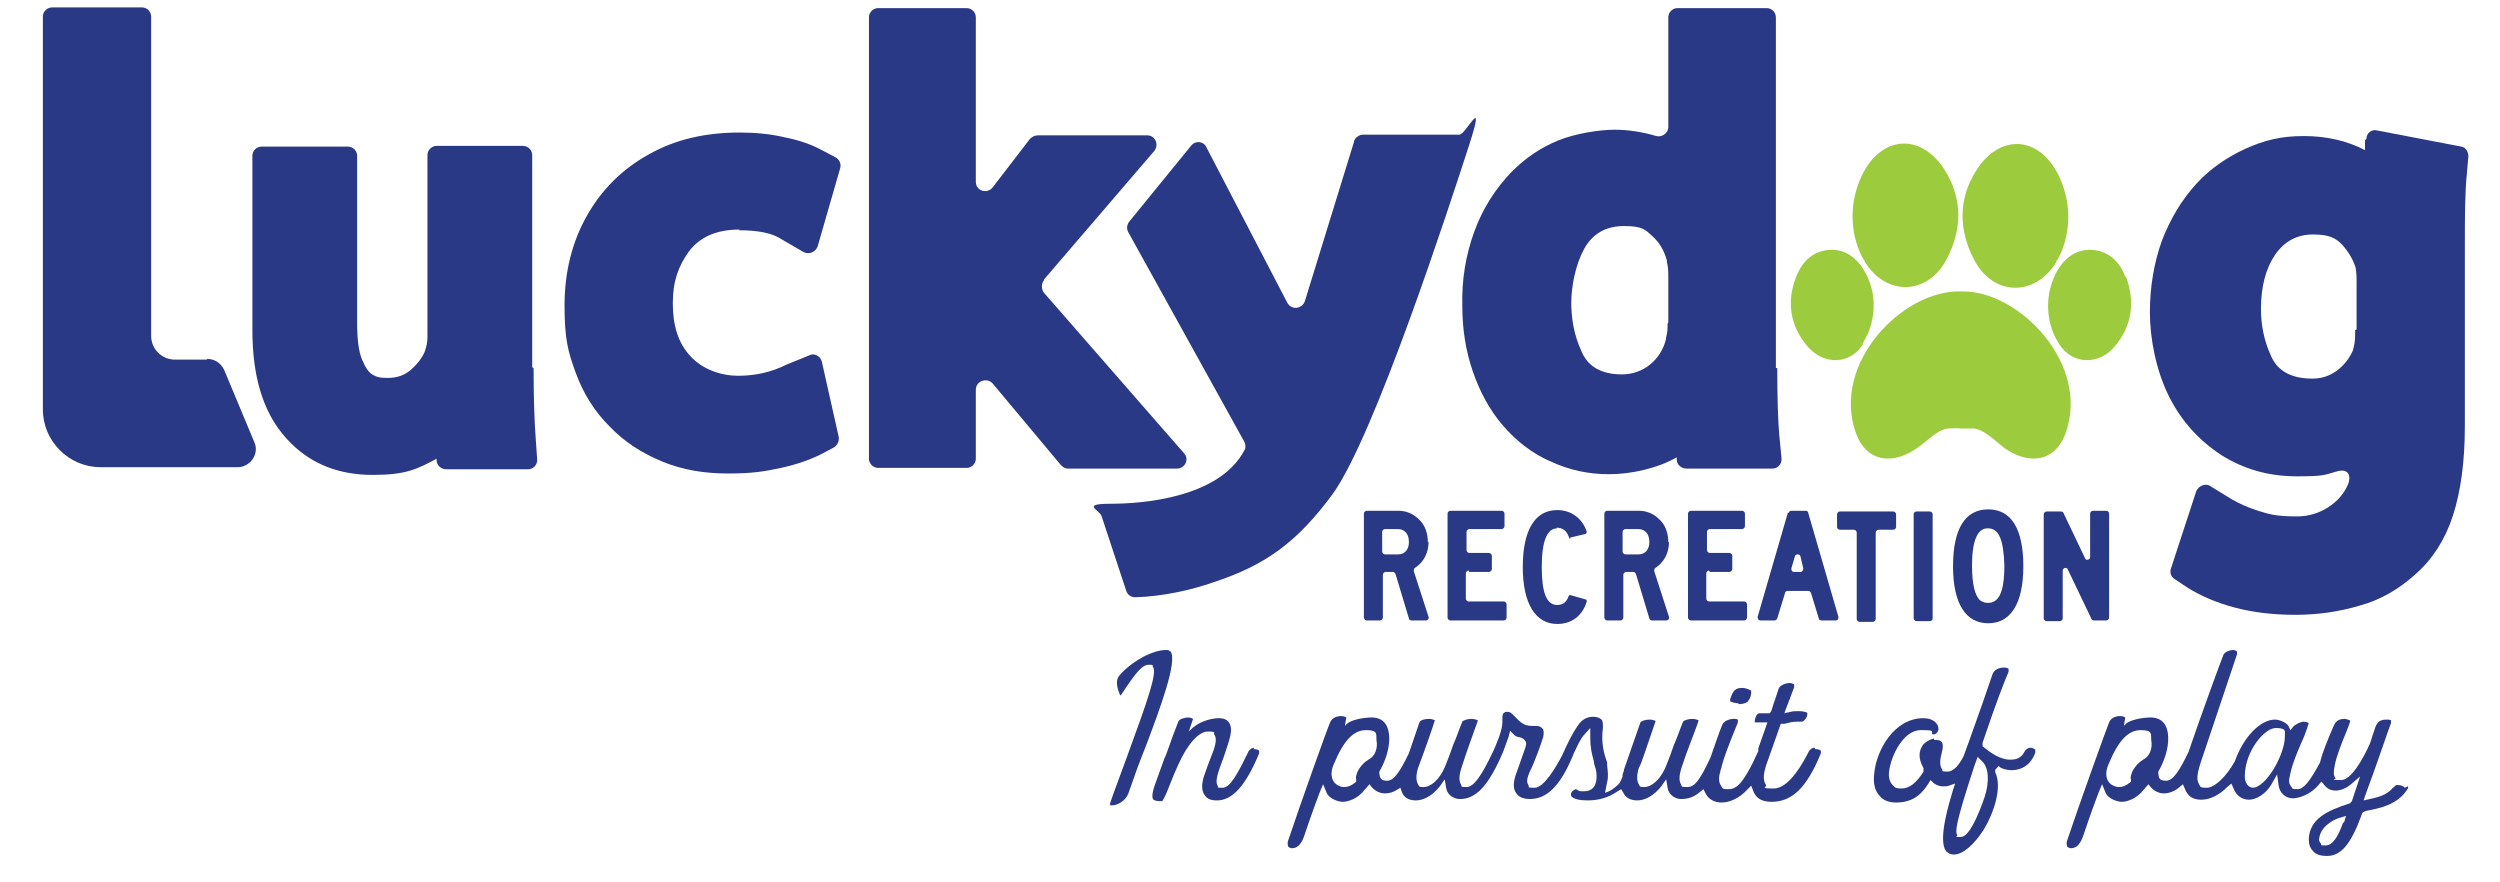
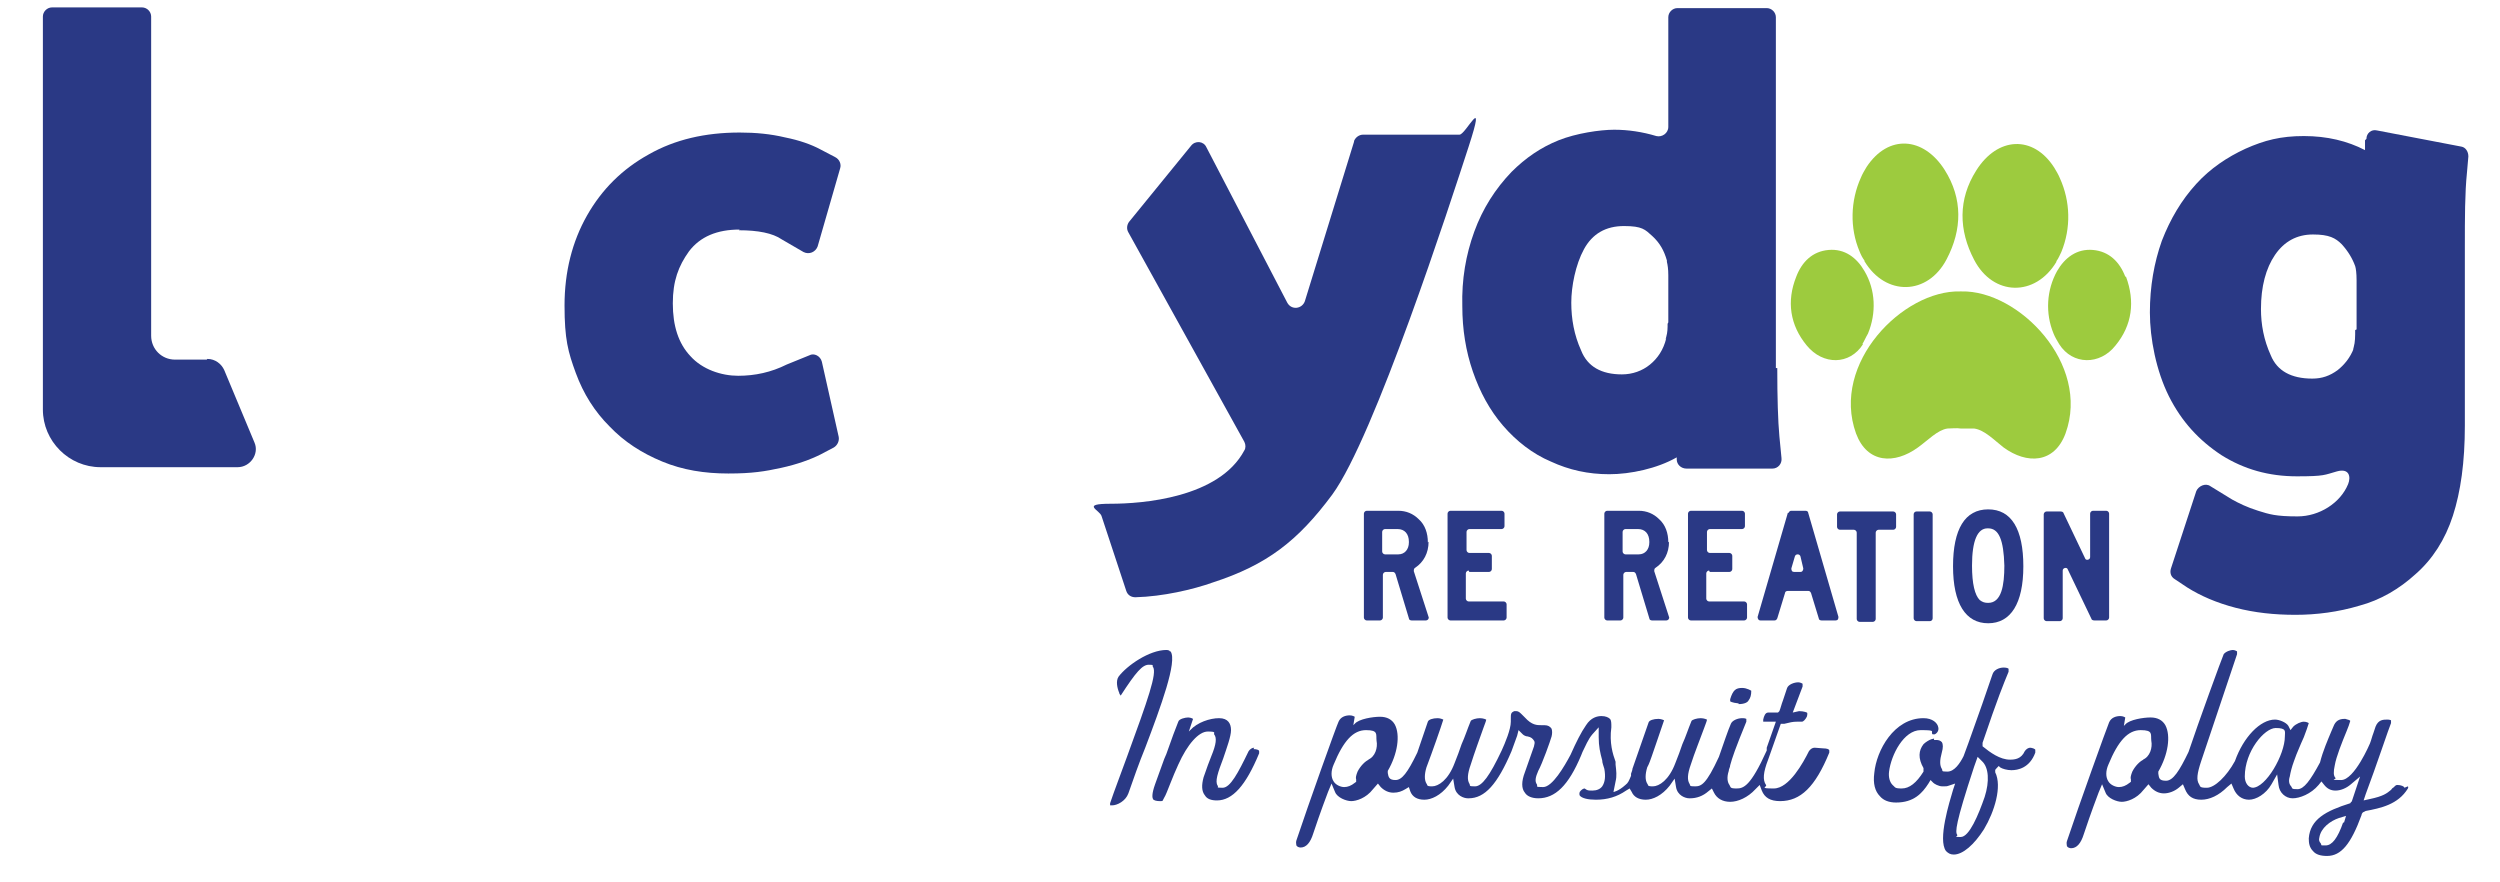
<svg xmlns="http://www.w3.org/2000/svg" preserveAspectRatio="xMidYMid slice" width="34px" height="12px" id="Layer_1" viewBox="0 0 355.6 135.6">
  <defs>
    <style>.cls-1{fill:#2a3985;}.cls-1,.cls-2{stroke-width:0px;}.cls-2{fill:#9dcb3e;}</style>
  </defs>
  <path class="cls-1" d="m29.4,56.2h-4.5c-1.9,0-3.4-1.5-3.4-3.4V8.1c0-.4,0-.7,0-.7,0-.7-.6-1.3-1.3-1.3H7.4c-.7,0-1.3.6-1.3,1.3v55.9c0,4.5,3.7,8.2,8.2,8.2h19.5c1.8,0,3.1-1.9,2.4-3.5l-4.3-10.3c-.4-.9-1.3-1.6-2.4-1.6Z" />
  <path class="cls-1" d="m203.1,82.2c0-1.3-.4-2.5-1.3-3.3-.8-.8-1.8-1.2-2.9-1.2h-4.5c-.2,0-.4.2-.4.4v14.8c0,.2.2.4.4.4h1.9c.2,0,.4-.2.4-.4v-6.1c0-.2.2-.4.4-.4h1c.2,0,.3.1.4.3l1.9,6.3c0,.2.2.3.4.3h2c.3,0,.5-.3.4-.5l-2.1-6.5c0-.2,0-.4.2-.5,1.2-.8,1.9-2.1,1.9-3.7Zm-2.7,0c0,1-.6,1.7-1.5,1.7h-1.9c-.2,0-.4-.2-.4-.4v-2.8c0-.2.2-.4.4-.4h1.8c1,0,1.6.7,1.6,1.8Z" />
  <path class="cls-1" d="m209,86.4h2.8c.2,0,.4-.2.4-.4v-1.9c0-.2-.2-.4-.4-.4h-2.8c-.2,0-.4-.2-.4-.4v-2.6c0-.2.2-.4.4-.4h4.6c.2,0,.4-.2.4-.4v-1.8c0-.2-.2-.4-.4-.4h-7.3c-.2,0-.4.2-.4.4v14.8c0,.2.2.4.4.4h7.6c.2,0,.4-.2.4-.4v-1.9c0-.2-.2-.4-.4-.4h-5c-.2,0-.4-.2-.4-.4v-3.6c0-.2.2-.4.4-.4Z" />
-   <path class="cls-1" d="m221.4,80.1c.8,0,1.4.4,1.7,1.2s.2.2.3.2l2.1-.5c.1,0,.2-.2.2-.3-.6-1.9-2.2-3.1-4.2-3.1-3.2,0-4.9,2.9-4.9,8.1s1.8,8.1,4.9,8.1c2.1,0,3.6-1.2,4.2-3.2,0-.1,0-.3-.2-.3l-2.1-.6c-.1,0-.3,0-.3.2-.3.8-.8,1.2-1.6,1.2-1.5,0-2.2-1.7-2.2-5.4,0-3.8.8-5.5,2.2-5.5Z" />
  <path class="cls-1" d="m237.3,82.2c0-1.3-.4-2.5-1.3-3.3-.8-.8-1.8-1.2-2.9-1.2h-4.5c-.2,0-.4.2-.4.4v14.8c0,.2.2.4.4.4h1.9c.2,0,.4-.2.4-.4v-6.1c0-.2.2-.4.4-.4h1c.2,0,.3.1.4.3l1.9,6.3c0,.2.2.3.4.3h2c.3,0,.5-.3.4-.5l-2.1-6.5c0-.2,0-.4.2-.5,1.2-.8,1.9-2.1,1.9-3.7Zm-2.7,0c0,1-.6,1.7-1.5,1.7h-1.9c-.2,0-.4-.2-.4-.4v-2.8c0-.2.2-.4.4-.4h1.8c1,0,1.6.7,1.6,1.8Z" />
  <path class="cls-1" d="m243.2,86.4h2.8c.2,0,.4-.2.4-.4v-1.9c0-.2-.2-.4-.4-.4h-2.8c-.2,0-.4-.2-.4-.4v-2.6c0-.2.2-.4.4-.4h4.6c.2,0,.4-.2.4-.4v-1.8c0-.2-.2-.4-.4-.4h-7.3c-.2,0-.4.2-.4.4v14.8c0,.2.2.4.4.4h7.6c.2,0,.4-.2.4-.4v-1.9c0-.2-.2-.4-.4-.4h-5c-.2,0-.4-.2-.4-.4v-3.6c0-.2.2-.4.4-.4Z" />
  <path class="cls-1" d="m254.3,78l-4.3,14.8c0,.2.1.5.4.5h2c.2,0,.3-.1.4-.3l1.1-3.6c0-.2.2-.3.4-.3h2.9c.2,0,.3.1.4.3l1.1,3.6c0,.2.2.3.4.3h2c.3,0,.4-.2.4-.5l-4.3-14.8c0-.2-.2-.3-.4-.3h-2c-.2,0-.3.1-.4.3Zm1.8,8.4h-.9c-.3,0-.4-.2-.4-.5l.5-1.7c.1-.4.7-.4.8,0l.4,1.7c0,.2-.1.5-.4.5Z" />
  <path class="cls-1" d="m261.7,80.4h2c.2,0,.4.2.4.4v12.3c0,.2.2.4.4.4h1.9c.2,0,.4-.2.4-.4v-12.3c0-.2.2-.4.4-.4h2.1c.2,0,.4-.2.4-.4v-1.8c0-.2-.2-.4-.4-.4h-7.6c-.2,0-.4.2-.4.4v1.8c0,.2.2.4.4.4Z" />
  <rect class="cls-1" x="272.2" y="77.8" width="2.7" height="15.6" rx=".4" ry=".4" />
  <path class="cls-1" d="m282.8,77.5c-3.3,0-5,2.8-5,8.1s1.8,8.1,5,8.1,5-2.8,5-8.1-1.7-8.1-5-8.1Zm0,2.7c1.5,0,2.2,1.6,2.3,5.3,0,2.8-.4,5.3-2.3,5.3-.5,0-.8-.1-1.2-.4-.7-.7-1.1-2.3-1.1-4.9,0-3.6.8-5.3,2.2-5.3Z" />
  <path class="cls-1" d="m297.3,78.1v6.2c0,.4-.6.5-.7.2l-3.1-6.5c0-.1-.2-.2-.4-.2h-2c-.2,0-.4.2-.4.4v14.8c0,.2.2.4.4.4h1.9c.2,0,.4-.2.4-.4v-6.8c0-.4.6-.5.7-.2l3.4,7.1c0,.1.2.2.4.2h1.7c.2,0,.4-.2.4-.4v-14.8c0-.2-.2-.4-.4-.4h-1.9c-.2,0-.4.2-.4.4Z" />
-   <path class="cls-1" d="m75.7,57.3v-30.2c0-.7-.6-1.3-1.3-1.3h-12.3c-.7,0-1.3.6-1.3,1.3v25.9c0,.6-.1,1.3-.4,2.1-.4.9-1,1.7-1.9,2.5-.9.8-2,1.2-3.3,1.2s-1.5-.1-2.1-.4c-.6-.3-1.1-1-1.6-2.2-.5-1.2-.7-2.9-.7-5.4v-23.6c0-.7-.6-1.3-1.3-1.3h-12.3c-.7,0-1.3.6-1.3,1.3v24.8c0,7.2,1.8,12.5,5.5,16.1,3,3,6.9,4.5,11.6,4.5s6.3-.8,9.1-2.3v.2c0,.7.6,1.3,1.4,1.3h11.6c.8,0,1.4-.7,1.3-1.5l-.2-2.9c-.2-2.6-.3-6-.3-10Z" />
  <path class="cls-1" d="m105.1,37.8c2.7,0,4.8.4,6.1,1.3l3.1,1.8c.8.4,1.7,0,2-.8l3.2-11.1c.2-.6-.1-1.3-.7-1.6l-2.1-1.1c-1.3-.7-3-1.3-5-1.7-2.1-.5-4.2-.7-6.5-.7-4.9,0-9.2,1-12.9,3.1-3.8,2.1-6.7,5-8.8,8.7-2.1,3.7-3.2,8-3.2,12.8s.5,6.6,1.6,9.6c1.1,3,2.7,5.5,4.8,7.6,2.1,2.2,4.6,3.8,7.5,5,2.9,1.2,6,1.7,9.4,1.7s5.2-.3,7.5-.8c2.3-.5,4.2-1.2,5.6-1.9l1.9-1c.5-.3.8-.9.7-1.5l-2.4-10.7c-.2-.8-1.1-1.3-1.8-.9l-3.2,1.3c-2.2,1.1-4.5,1.6-6.9,1.6s-5.1-.9-6.8-2.8c-1.7-1.8-2.5-4.3-2.5-7.5s.8-5.3,2.3-7.4c1.6-2.1,4-3.1,7.2-3.1Z" />
-   <path class="cls-1" d="m148.5,44.8l15.7-18.3c.7-.9.1-2.2-1-2.2h-15.6c-.4,0-.8.2-1.1.5l-5.3,6.9c-.8,1-2.4.5-2.4-.8V7.5c0-.7-.6-1.3-1.3-1.3h-12.6c-.7,0-1.3.6-1.3,1.3v62.8c0,.7.6,1.3,1.3,1.3h12.6c.7,0,1.3-.6,1.3-1.3v-9.8c0-1.3,1.6-1.8,2.4-.9l9.7,11.6c.3.3.6.5,1,.5h15.5c1.2,0,1.8-1.4,1-2.2l-19.9-22.8c-.4-.5-.4-1.3,0-1.8Z" />
  <path class="cls-1" d="m252.6,57.4V7.5c0-.7-.6-1.3-1.3-1.3h-12.7c-.7,0-1.3.6-1.3,1.3v15.6c0,.9-.9,1.5-1.7,1.3-2-.6-4-.9-6-.9s-5.4.5-7.9,1.5c-2.5,1-4.7,2.5-6.7,4.5-2.3,2.4-4.1,5.2-5.3,8.5-1.2,3.3-1.8,6.8-1.7,10.6,0,3.3.5,6.4,1.5,9.3,1,2.9,2.4,5.5,4.3,7.7,1.9,2.2,4.2,4,6.8,5.1,2.6,1.2,5.3,1.8,8.3,1.8s6.8-.8,9.6-2.4v.3c0,.7.6,1.3,1.4,1.3h12.2c.8,0,1.4-.7,1.3-1.5l-.3-3.1c-.2-2.2-.3-5.4-.3-9.7Zm-15.4-6.3c0,.6,0,1.2-.2,1.9s0,.1,0,.2c-.4,1.6-1.2,2.8-2.3,3.7-1.1.9-2.5,1.4-4,1.4-2.9,0-4.9-1.1-5.8-3.4-1-2.2-1.4-4.5-1.4-6.8s.6-5.4,1.8-7.6c1.2-2.2,3.1-3.3,5.7-3.3s3,.5,4,1.4c1.1,1,1.7,2.1,2.1,3.5h0v.2c.1.4.2,1,.2,1.9v6.7Z" />
  <path class="cls-1" d="m336.4,25v1.4c-2.5-1.3-5.4-2-8.7-2s-5.6.6-8.3,1.8c-2.6,1.2-5,2.8-7,5-2.1,2.3-3.7,5-4.9,8.1-1.1,3.1-1.7,6.5-1.7,10.2s.9,8.3,2.7,11.9c1.8,3.6,4.3,6.3,7.5,8.4,3.2,2,6.7,3,10.7,3s3.9-.2,5.7-.7,2,.8,1.6,1.8c-1.1,2.7-4.1,4.6-7.2,4.6s-4-.3-5.6-.8c-1.6-.5-2.8-1.1-3.7-1.6l-3.1-1.9c-.7-.5-1.7,0-2,.7l-3.6,11c-.2.6,0,1.2.5,1.5l1.8,1.2c1.9,1.2,4.2,2.2,6.9,2.9,2.7.7,5.5,1,8.5,1s6.1-.4,9.1-1.3c3-.8,5.7-2.4,8-4.5,2.4-2.1,4.2-4.9,5.3-8.3,1.1-3.4,1.7-7.6,1.7-12.8v-25.4c0-4.2,0-7.7.3-10.6l.2-2.3c0-.7-.4-1.3-1-1.4l-12-2.3c-.8-.2-1.5.4-1.5,1.2Zm-1.4,27c0,.9,0,1.7-.2,2.4s0,.2,0,.2c-.5,1.3-1.3,2.3-2.3,3.1-1.1.8-2.2,1.2-3.6,1.2-3,0-5-1.1-5.9-3.3-1-2.2-1.4-4.4-1.4-6.6,0-3.2.7-5.8,2-7.7,1.3-1.9,3.1-2.9,5.4-2.9s3.2.5,4.1,1.4c.9,1,1.5,2,1.9,3.1h0c.1.3.2,1,.2,2v7Z" />
  <path class="cls-1" d="m192.6,25.2l-7,22.7c-.4,1.1-1.9,1.3-2.5.2l-11.5-22.1c-.4-.9-1.6-1-2.2-.2l-8.8,10.8c-.3.4-.4,1-.1,1.5l16.5,29.8c.2.4.2.9,0,1.2-3.6,6.8-14.6,7.6-19,7.6s-1.5.9-1.3,1.8l3.5,10.6c.2.6.7.9,1.3.9,3.9-.1,8.2-1.1,11-2.1,7.7-2.5,12.1-5.9,17-12.5,6-8.2,16.8-41.5,19.4-49.5s-.4-1.7-1.3-1.7h-13.7c-.6,0-1.1.4-1.3.9Z" />
  <path class="cls-2" d="m292.5,42.2c.3-.4.5-.9.7-1.3,1.4-3.4,1.3-7.2-.2-10.5-.2-.5-.5-1-.8-1.5-3-4.7-8.1-4.4-11.1.4-2.6,4.1-2.5,8.5-.3,12.7,2.7,5.2,8.7,5.3,11.7.3Z" />
  <path class="cls-2" d="m302.3,44.4c-.8-2.1-2.3-3.6-4.6-3.8-2.3-.2-4,1.1-5.1,3,0,0,0,0,0,0-1.5,2.7-1.7,6-.5,8.9.2.5.5,1,.8,1.5,1.9,3,5.8,3,8,.2,2.4-2.9,2.8-6.3,1.5-9.8Z" />
  <path class="cls-2" d="m279,46.5s0,0-.1,0c0,0,0,0-.1,0-8.1-.2-18.4,10.2-14.8,20.2,1.6,4.3,5.5,4.4,8.8,2,1.4-1,2.8-2.5,4.2-2.7.6,0,1.3-.1,1.9,0,.6,0,1.3,0,1.9,0,1.5.2,2.9,1.7,4.2,2.7,3.3,2.4,7.2,2.3,8.8-2,3.6-9.9-6.7-20.4-14.8-20.2Z" />
  <path class="cls-2" d="m265.2,42.2c3,5,9,4.9,11.7-.3,2.2-4.2,2.3-8.6-.3-12.7-3-4.7-8-5.1-11.1-.4-.3.5-.6,1-.8,1.5-1.5,3.3-1.6,7.2-.2,10.5.2.5.4.9.7,1.3Z" />
  <path class="cls-2" d="m264.9,54c.3-.5.5-1,.8-1.5,1.2-2.9,1.1-6.2-.5-8.9,0,0,0,0,0,0-1.1-1.9-2.8-3.2-5.1-3-2.3.2-3.8,1.7-4.6,3.8-1.4,3.5-.9,6.9,1.5,9.8,2.3,2.8,6.1,2.8,8-.2Z" />
  <path class="cls-1" d="m166.4,97.7c0-.1-.2-.2-.5-.2-2.4,0-5.6,2.2-6.8,3.8-.4.6-.2,1.6.1,2.3,0,.2.2.3.2.4,2.2-3.4,3.1-4.4,4-4.4s.4.1.6.3c.6.9-.7,4.6-3.7,12.8-.9,2.5-1.8,4.8-2.4,6.6,0,.2,0,.3,0,.3,0,0,.1,0,.3,0,.7,0,1.9-.6,2.3-1.7.7-2,1.5-4.3,2.4-6.5,2.2-5.8,4.6-12.3,3.6-13.7Z" />
  <path class="cls-1" d="m178.4,111.4c-.3,0-.6.2-.8.5-1.5,3.1-2.6,5.2-3.7,5.2s-.5-.1-.7-.3c-.4-.6,0-1.8.8-3.9.5-1.5,1.1-3.1,1.1-4s-.4-1.7-1.7-1.7-3.1.6-4.1,1.7l-.2.2.6-1.8c0,0-.3-.2-.7-.2s-1.3.2-1.4.6c-.3.7-1,2.6-1.7,4.6l-.3.7c-.6,1.6-1.1,3.1-1.3,3.6-.5,1.4-.4,1.9-.3,2.1.1.2.5.3,1,.3s.3,0,.6-.5c.2-.3.5-1.1.9-2.1.3-.8.7-1.7,1.1-2.6,1.3-2.9,2.9-4.7,4.2-4.7s.8.2.9.4c.4.5.3,1.4-.4,3.1l-.5,1.3c-.3.8-.4,1.2-.6,1.7-.3,1.1-.3,2,.2,2.6.3.5.9.7,1.7.7,2.2,0,4.1-2.1,6-6.7,0-.1,0-.2,0-.3,0-.2-.4-.3-.8-.3Z" />
  <path class="cls-1" d="m247.3,105.2c.9,0,1.3-.3,1.4-.5.3-.4.4-.8.4-1.4,0,0-.6-.4-1.3-.4-.9,0-1.3.3-1.7,1.6,0,.2,0,.3,0,.3,0,0,.2.2,1.2.3Z" />
-   <path class="cls-1" d="m258.1,111.4c-.3,0-.6.2-.8.5-.8,1.6-2.8,5.3-5,5.3s-.9-.2-1.1-.5c-.5-.7-.4-1.8.3-3.6l1.8-5.1h.5c.8-.2,1.2-.3,1.8-.3s.4,0,.7,0c.2,0,.5-.3.7-.7.1-.3.1-.6,0-.6,0,0-.4-.2-1.1-.2s-.8,0-1.2.1l-.9.2,1.4-3.7c0-.2,0-.3,0-.4,0,0-.3-.2-.6-.2-.6,0-1.4.3-1.6.8-.2.6-.4,1.2-.6,1.8-.2.5-.3,1-.5,1.5h0c0,0-.2.2-.2.2h-.1c0,0,0,0,0,0-.2,0-.5,0-.7,0-.2,0-.4,0-.6,0-.4,0-.6.5-.7,1,0,.2,0,.3,0,.3,0,0,0,0,.3,0s.5,0,.7,0h.8c0,0-1.3,3.7-1.3,3.7v.4c-2.3,5.1-3.3,5.4-4.3,5.4s-.8-.2-1-.5c-.3-.4-.4-1.1-.1-2,0-.3.2-.5.2-.8.3-1.1.7-2.3,2.3-6.2,0-.2,0-.3,0-.4,0,0-.2-.1-.5-.1h-.1c-.6,0-1.4.3-1.6.8-.4.9-1,2.7-1.7,4.7-1.8,3.9-2.5,4.2-3.4,4.2s-.6-.1-.8-.4c-.3-.5-.3-1.3.2-2.7.5-1.6,1.4-3.8,1.9-5.2.2-.6.4-1,.4-1.2,0,0-.4-.2-.9-.2s-1.2.2-1.3.4c-.5,1.2-.8,2.2-1.3,3.3-.3.9-.6,1.7-1,2.7-.9,2.4-2.3,3.3-3.2,3.3s-.6-.2-.8-.4c-.3-.5-.3-1.3,0-2.3l.2-.4c.3-.6,2-5.8,2.2-6.3,0,0-.4-.2-.8-.2-.7,0-1.3.2-1.4.5l-2.3,6.6c0,.2-.1.4-.2.7v.3c-.3.7-.4,1-.8,1.3-1,.9-1.7,1-1.7,1l.3-1.5c.2-.8.1-1.5,0-2.4v-.4c-.4-1.1-.9-2.7-.6-4.9,0-.6,0-1-.2-1.2-.2-.2-.6-.4-1.2-.4-.6,0-1.5.2-2.2,1.3-.7,1-1.4,2.4-2.2,4.2-.9,1.7-2.6,4.6-3.9,4.6s-.7-.1-.9-.4c-.3-.4-.2-1,.2-1.9.6-1.1,1.7-4.2,1.9-4.9.1-.4.1-.8,0-1.1-.2-.3-.5-.5-1-.5-.1,0-.2,0-.4,0-.7,0-1.4,0-2.4-1.1-.1-.1-.2-.2-.3-.3-.4-.4-.6-.6-.9-.6s-.2,0-.3,0c-.5.2-.5.4-.5,1.1,0,.1,0,.3,0,.4,0,1.1-.8,3-1.3,4.1-1.7,3.6-2.8,5.1-3.8,5.1s-.6-.1-.8-.4c-.3-.5-.3-1.3.2-2.7.5-1.6,1.3-3.8,1.8-5.2.2-.6.4-1,.4-1.2,0,0-.4-.2-.9-.2s-1.2.2-1.3.4c-.5,1.2-.8,2.2-1.3,3.3-.3.9-.6,1.7-1,2.7-.9,2.4-2.3,3.3-3.2,3.3s-.6-.2-.8-.4c-.3-.5-.3-1.3,0-2.3.8-2.1,2.1-5.8,2.4-6.8,0,0-.4-.2-.8-.2-.7,0-1.3.2-1.4.5l-1.5,4.4c-1.4,2.9-2.2,3.9-3.1,3.9s-1-.4-1.1-1h0s0-.2,0-.2h0c0,0,0-.1,0-.1,1.4-2.4,1.8-5.1,1-6.6-.4-.7-1.1-1.1-2.1-1.1s-3,.3-3.6,1l-.2.2.2-1.2c0,0-.3-.2-.7-.2-.6,0-1.3.2-1.6.9-.3.6-4.3,11.8-6,16.9-.1.3,0,.5,0,.7.1.2.4.3.6.3.8,0,1.4-.7,1.8-2,.3-.9,1-3,2.1-5.9l.5-1.2.5,1.2c.3.8,1.6,1.3,2.3,1.3s2.1-.4,3.1-1.7l.7-.8.4.5c.5.5,1.1.8,1.8.8s1.2-.2,1.7-.5l.5-.3.2.6c.3.8,1,1.2,2,1.2s2.3-.6,3.4-2l.7-1,.2,1.2c.2,1.2,1.3,1.6,1.9,1.6h.1c2.3,0,4.1-2,6.1-6.7.3-.8.5-1.4.8-2.2l.2-.8.6.6c.1.1.4.3.7.3.5.1.7.3.9.6.2.3,0,.6,0,.8l-1.3,3.7c-.5,1.3-.5,2.3,0,2.9.3.5,1,.8,1.9.8,2.4,0,4.3-1.8,6.1-6.1l.2-.5c.4-.8.8-1.8,1.4-2.5l.9-1v1.4c0,1.3.2,2.2.5,3.3,0,.4.2.8.3,1.2.2,1.1.1,1.9-.3,2.5-.3.4-.8.6-1.4.6s-.7,0-1.1-.3c0,0,0,0,0,0-.2,0-.5.2-.7.5-.1.3,0,.5,0,.5.3.4,1.2.6,2.3.6,1.6,0,3-.4,4.3-1.3l.5-.3.3.5c.3.7,1,1.1,2,1.1s2.3-.6,3.4-2l.7-1,.2,1.2c.2,1.2,1.3,1.6,1.9,1.6h.1c.9,0,1.8-.3,2.6-1l.5-.4.3.6c.4.8,1.2,1.3,2.3,1.3s2.5-.6,3.6-1.8l.6-.6.3.8c.4,1,1.2,1.5,2.6,1.5,2.9,0,5-2,7-6.9,0-.1,0-.2,0-.3,0-.2-.4-.3-.8-.3Zm-63.4,1.7c-.5.2-1.2.9-1.6,1.7-.2.5-.3.9-.2,1.1v.3c.1,0-.2.2-.2.2-.5.4-1,.6-1.5.6s-1.2-.3-1.5-.8c-.4-.6-.4-1.5,0-2.4,1.4-3.4,2.8-4.9,4.6-4.9s1.4.6,1.5,1.5c.2,1-.2,2.3-1.2,2.7Z" />
+   <path class="cls-1" d="m258.1,111.4c-.3,0-.6.2-.8.5-.8,1.6-2.8,5.3-5,5.3s-.9-.2-1.1-.5c-.5-.7-.4-1.8.3-3.6l1.8-5.1h.5c.8-.2,1.2-.3,1.8-.3s.4,0,.7,0c.2,0,.5-.3.7-.7.1-.3.1-.6,0-.6,0,0-.4-.2-1.1-.2l-.9.2,1.4-3.7c0-.2,0-.3,0-.4,0,0-.3-.2-.6-.2-.6,0-1.4.3-1.6.8-.2.6-.4,1.2-.6,1.8-.2.5-.3,1-.5,1.5h0c0,0-.2.2-.2.2h-.1c0,0,0,0,0,0-.2,0-.5,0-.7,0-.2,0-.4,0-.6,0-.4,0-.6.5-.7,1,0,.2,0,.3,0,.3,0,0,0,0,.3,0s.5,0,.7,0h.8c0,0-1.3,3.7-1.3,3.7v.4c-2.3,5.1-3.3,5.4-4.3,5.4s-.8-.2-1-.5c-.3-.4-.4-1.1-.1-2,0-.3.2-.5.2-.8.3-1.1.7-2.3,2.3-6.2,0-.2,0-.3,0-.4,0,0-.2-.1-.5-.1h-.1c-.6,0-1.4.3-1.6.8-.4.9-1,2.7-1.7,4.7-1.8,3.9-2.5,4.2-3.4,4.2s-.6-.1-.8-.4c-.3-.5-.3-1.3.2-2.7.5-1.6,1.4-3.8,1.9-5.2.2-.6.4-1,.4-1.2,0,0-.4-.2-.9-.2s-1.2.2-1.3.4c-.5,1.2-.8,2.2-1.3,3.3-.3.9-.6,1.7-1,2.7-.9,2.4-2.3,3.3-3.2,3.3s-.6-.2-.8-.4c-.3-.5-.3-1.3,0-2.3l.2-.4c.3-.6,2-5.8,2.2-6.3,0,0-.4-.2-.8-.2-.7,0-1.3.2-1.4.5l-2.3,6.6c0,.2-.1.4-.2.7v.3c-.3.7-.4,1-.8,1.3-1,.9-1.7,1-1.7,1l.3-1.5c.2-.8.1-1.5,0-2.4v-.4c-.4-1.1-.9-2.7-.6-4.9,0-.6,0-1-.2-1.2-.2-.2-.6-.4-1.2-.4-.6,0-1.5.2-2.2,1.3-.7,1-1.4,2.4-2.2,4.2-.9,1.7-2.6,4.6-3.9,4.6s-.7-.1-.9-.4c-.3-.4-.2-1,.2-1.9.6-1.1,1.7-4.2,1.9-4.9.1-.4.1-.8,0-1.1-.2-.3-.5-.5-1-.5-.1,0-.2,0-.4,0-.7,0-1.4,0-2.4-1.1-.1-.1-.2-.2-.3-.3-.4-.4-.6-.6-.9-.6s-.2,0-.3,0c-.5.2-.5.4-.5,1.1,0,.1,0,.3,0,.4,0,1.1-.8,3-1.3,4.1-1.7,3.6-2.8,5.1-3.8,5.1s-.6-.1-.8-.4c-.3-.5-.3-1.3.2-2.7.5-1.6,1.3-3.8,1.8-5.2.2-.6.4-1,.4-1.2,0,0-.4-.2-.9-.2s-1.2.2-1.3.4c-.5,1.2-.8,2.2-1.3,3.3-.3.9-.6,1.7-1,2.7-.9,2.4-2.3,3.3-3.2,3.3s-.6-.2-.8-.4c-.3-.5-.3-1.3,0-2.3.8-2.1,2.1-5.8,2.4-6.8,0,0-.4-.2-.8-.2-.7,0-1.3.2-1.4.5l-1.5,4.4c-1.4,2.9-2.2,3.9-3.1,3.9s-1-.4-1.1-1h0s0-.2,0-.2h0c0,0,0-.1,0-.1,1.4-2.4,1.8-5.1,1-6.6-.4-.7-1.1-1.1-2.1-1.1s-3,.3-3.6,1l-.2.2.2-1.2c0,0-.3-.2-.7-.2-.6,0-1.3.2-1.6.9-.3.6-4.3,11.8-6,16.9-.1.3,0,.5,0,.7.1.2.4.3.6.3.8,0,1.4-.7,1.8-2,.3-.9,1-3,2.1-5.9l.5-1.2.5,1.2c.3.8,1.6,1.3,2.3,1.3s2.1-.4,3.1-1.7l.7-.8.4.5c.5.5,1.1.8,1.8.8s1.2-.2,1.7-.5l.5-.3.2.6c.3.8,1,1.2,2,1.2s2.3-.6,3.4-2l.7-1,.2,1.2c.2,1.2,1.3,1.6,1.9,1.6h.1c2.3,0,4.1-2,6.1-6.7.3-.8.5-1.4.8-2.2l.2-.8.6.6c.1.1.4.3.7.3.5.1.7.3.9.6.2.3,0,.6,0,.8l-1.3,3.7c-.5,1.3-.5,2.3,0,2.9.3.5,1,.8,1.9.8,2.4,0,4.3-1.8,6.1-6.1l.2-.5c.4-.8.8-1.8,1.4-2.5l.9-1v1.4c0,1.3.2,2.2.5,3.3,0,.4.2.8.3,1.2.2,1.1.1,1.9-.3,2.5-.3.4-.8.6-1.4.6s-.7,0-1.1-.3c0,0,0,0,0,0-.2,0-.5.2-.7.5-.1.3,0,.5,0,.5.3.4,1.2.6,2.3.6,1.6,0,3-.4,4.3-1.3l.5-.3.3.5c.3.7,1,1.1,2,1.1s2.3-.6,3.4-2l.7-1,.2,1.2c.2,1.2,1.3,1.6,1.9,1.6h.1c.9,0,1.8-.3,2.6-1l.5-.4.3.6c.4.8,1.2,1.3,2.3,1.3s2.5-.6,3.6-1.8l.6-.6.3.8c.4,1,1.2,1.5,2.6,1.5,2.9,0,5-2,7-6.9,0-.1,0-.2,0-.3,0-.2-.4-.3-.8-.3Zm-63.4,1.7c-.5.2-1.2.9-1.6,1.7-.2.5-.3.9-.2,1.1v.3c.1,0-.2.2-.2.2-.5.4-1,.6-1.5.6s-1.2-.3-1.5-.8c-.4-.6-.4-1.5,0-2.4,1.4-3.4,2.8-4.9,4.6-4.9s1.4.6,1.5,1.5c.2,1-.2,2.3-1.2,2.7Z" />
  <path class="cls-1" d="m288.8,111.4c-.3,0-.6.2-.8.5-.5,1.1-1.4,1.2-2.1,1.2-1.4,0-2.8-1-3.9-1.9h0c0,0,0-.3,0-.3v-.2s0,0,0,0c2.2-6.5,3-8.4,3.7-10.1h0c0-.3,0-.4,0-.4,0-.1-.3-.2-.7-.2-.6,0-1.4.3-1.6,1-1.2,3.5-1.5,4.4-3.4,9.7l-.7,1.9c-.5,1-1.3,2.2-2.3,2.2s-.6-.1-.8-.4c-.3-.5-.3-1.2,0-2.3.2-.7.2-1.2,0-1.5-.2-.2-.4-.3-.8-.3h-.3v-.2s-.4.1-.4.1c-.3.1-.8.4-1.1.7-.7.9-.8,2,0,3.4h0c0,0,0,.3,0,.3h0c0,.1,0,.2,0,.2-1,1.6-2,2.4-3.1,2.4s-.9-.2-1.3-.5c-.4-.4-.6-1.1-.5-1.9.3-2.4,2.1-5.9,4.5-5.9s1.3.2,1.7.6h0c0,.1,0,0,0,0h.3c.4-.2.6-.6.5-1-.1-.6-.8-1.3-2.1-1.3-4.2,0-6.7,4.6-7,7.8-.2,1.5.1,2.6.8,3.3.5.6,1.3.9,2.3.9,2.5,0,3.7-1.3,4.6-2.7l.3-.5.4.4c.1.1.7.5,1.3.5s.6,0,.9-.1l.9-.3-.3.9c-.5,1.7-2.2,7.1-1,8.7.3.3.6.5,1.1.5,1.3,0,2.9-1.4,4.3-3.6,1.5-2.5,2.6-6.1,1.6-8.1v-.3c-.1,0,.5-.6.5-.6l.2.2c.3.2,1,.4,1.6.4.9,0,2.6-.3,3.4-2.5,0-.2,0-.3,0-.4,0-.1-.4-.3-.8-.3Zm-6.5,7c-.9,2.6-2.2,5.7-3.4,5.7s-.4,0-.5-.3c-.3-.4-.3-1.5,2.4-9.7l.5-1.4.6.6c1,.9,1.1,2.9.4,5.1Z" />
  <path class="cls-1" d="m342,117.1c0-.2-.5-.4-1-.4-.2,0-.3.1-.6.4-.1,0-.2.2-.3.3-.6.5-1.1.9-3,1.3l-.9.2.3-.9c1.4-3.7,3.4-9.7,3.6-10.1,0-.3,0-.4,0-.4,0,0-.2-.1-.5-.1-.6,0-1.3,0-1.7,1-.1.3-.2.6-.3.9-.2.5-.3,1-.5,1.5,0,0-2.2,5.2-4.1,5.2s-.6-.1-.8-.3c-.3-.3-.3-.9-.1-1.8.2-1.2,1-3.2,1.7-4.9.2-.5.4-1,.5-1.4,0-.1-.3-.2-.7-.3h-.1c-.8,0-1.3.3-1.6,1.1l-.3.7c-.5,1.2-1.2,2.8-1.6,4.4-1.4,2.6-2.3,3.8-3.2,3.8s-.7-.1-.9-.4c-.3-.3-.4-.8-.2-1.4.1-.6.3-1.4.6-2.2.2-.6.4-1.1,1-2.5l.4-.9c.3-.8.6-1.6.7-2,0,0-.3-.2-.7-.2s-1.1.3-1.5.7l-.4.5-.3-.6c-.3-.5-1.3-.9-1.9-.9-2.1,0-4.5,2.5-5.7,5.9-1.2,2.2-2.9,3.8-4,3.8s-.9-.2-1.1-.5c-.4-.6-.3-1.5.3-3.3l5.1-15.2c0-.1,0-.3,0-.4,0,0-.3-.2-.6-.2s-1,.2-1.3.6c-.2.4-3.7,10-5,13.9-1.3,2.7-2.2,4.1-3.2,4.1s-1-.4-1.1-1h0s0-.2,0-.2h0c0,0,0-.1,0-.1,1.4-2.4,1.8-5.1,1-6.6-.4-.7-1.1-1.1-2.1-1.1s-3,.3-3.6,1l-.2.2.2-1.2c0,0-.3-.2-.7-.2-.6,0-1.3.2-1.6.9-.3.7-4.3,11.8-6,16.9-.1.3,0,.5,0,.7.1.2.4.3.6.3.8,0,1.4-.7,1.8-2,.3-.9,1-3,2.1-5.9l.5-1.2.5,1.2c.3.8,1.6,1.3,2.3,1.3s2.1-.4,3.1-1.7l.7-.8.4.5c.5.5,1.1.8,1.8.8s1.5-.3,2.1-.8l.6-.5.3.7c.4,1,1.1,1.5,2.3,1.5s2.5-.6,3.7-1.8l.6-.5.3.7c.4,1,1.2,1.6,2.2,1.6s2.4-.8,3.2-2.2l.8-1.4.2,1.5c.1,1.1,1,1.9,2,1.9s2.6-.6,3.7-1.9l.4-.5.4.5c.4.5.9.8,1.6.8s1.5-.3,2.2-.9l1.3-1.1-1.2,3.6h-.1c0,.1-.1.2-.1.2h0c-3.5,1.1-5.7,2.3-5.9,5,0,.7.1,1.3.6,1.8.4.5,1.1.7,2,.7,2,0,3.4-1.7,4.9-5.8,0,0,0-.2.2-.4h0c0,0,.4-.2.4-.2,2.1-.4,4.6-.9,6-3.2.1-.2,0-.3,0-.3Zm-37.1-4c-.5.2-1.2.9-1.6,1.7-.2.5-.3.9-.2,1.1v.3c.1,0-.2.2-.2.2-.5.4-1,.6-1.5.6s-1.2-.3-1.5-.8c-.4-.6-.4-1.5,0-2.4,1.4-3.4,2.8-4.9,4.6-4.9s1.4.6,1.5,1.5c.2,1-.2,2.3-1.2,2.7Zm15.6,4c-.7,0-1.2-.7-1.2-1.6,0-3.6,2.8-6.9,4.4-6.9s1.3.5,1.3,1.2c0,2.6-2.7,7.3-4.6,7.3Zm12.8,4.9c-.8,2.3-1.6,3.3-2.5,3.3s-.5,0-.7-.3c-.2-.2-.3-.5-.2-.8.2-1.4,1.6-2.4,2.8-2.8l1-.3-.3,1Z" />
</svg>